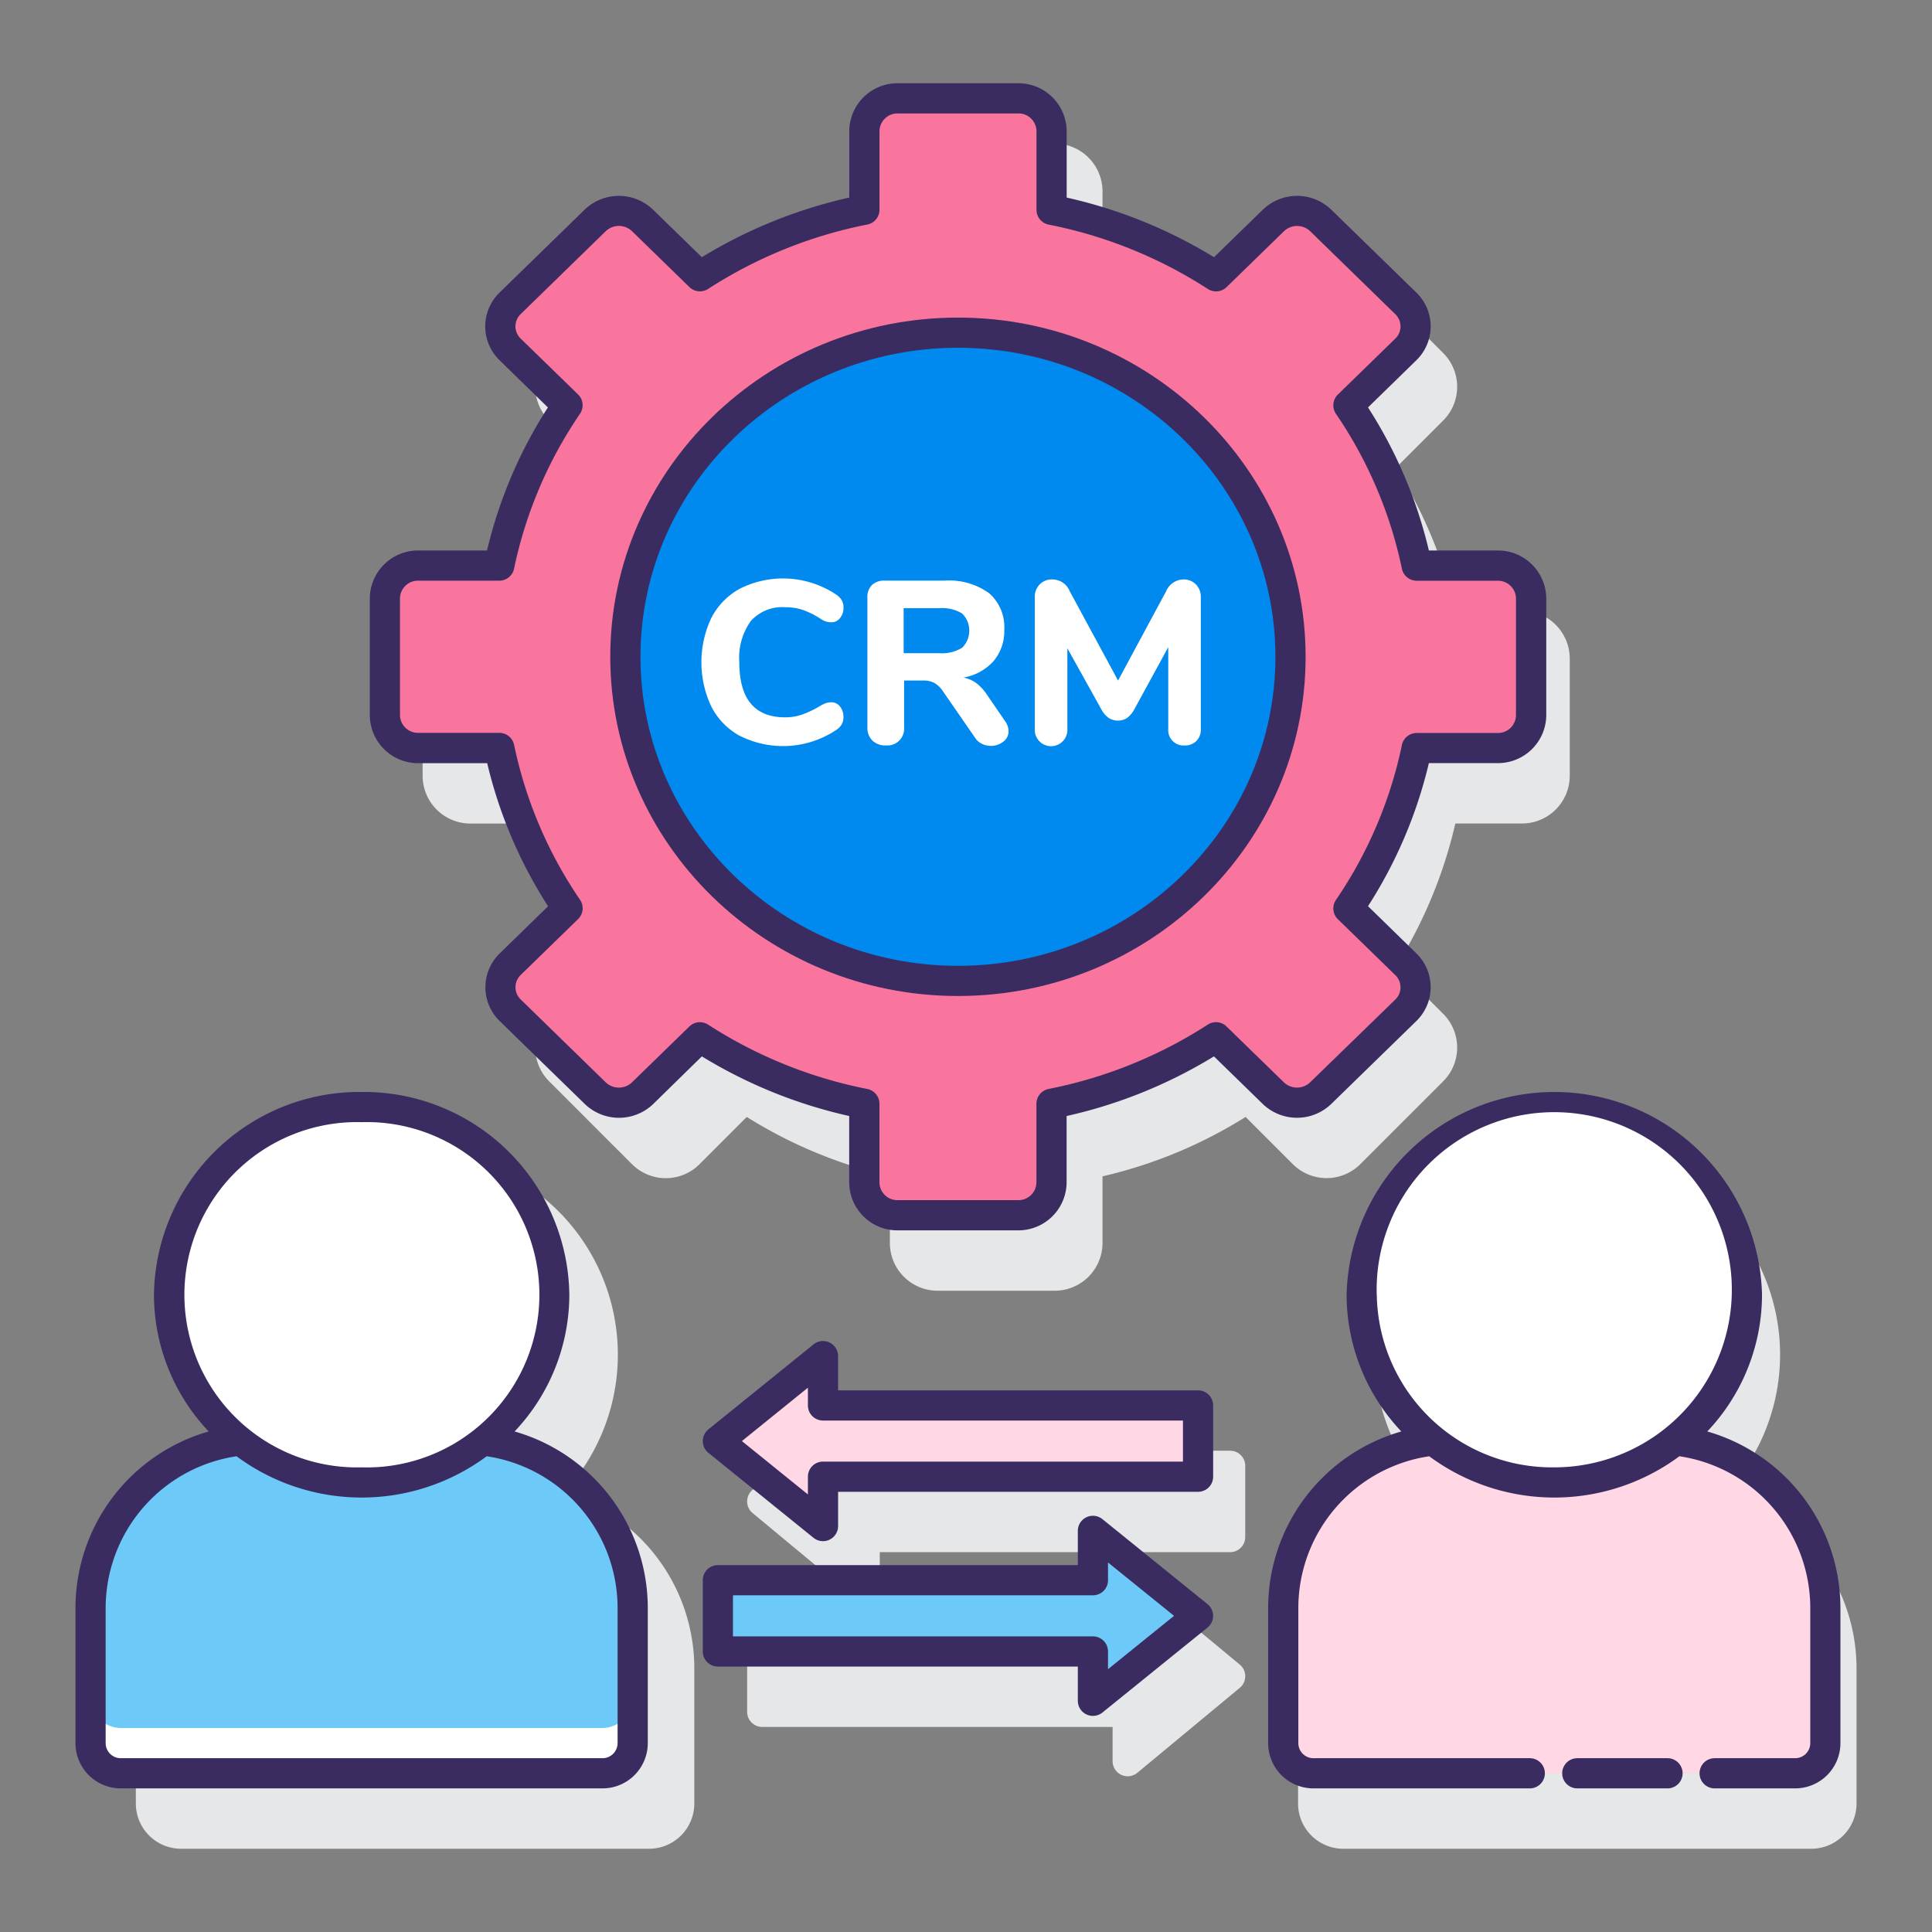
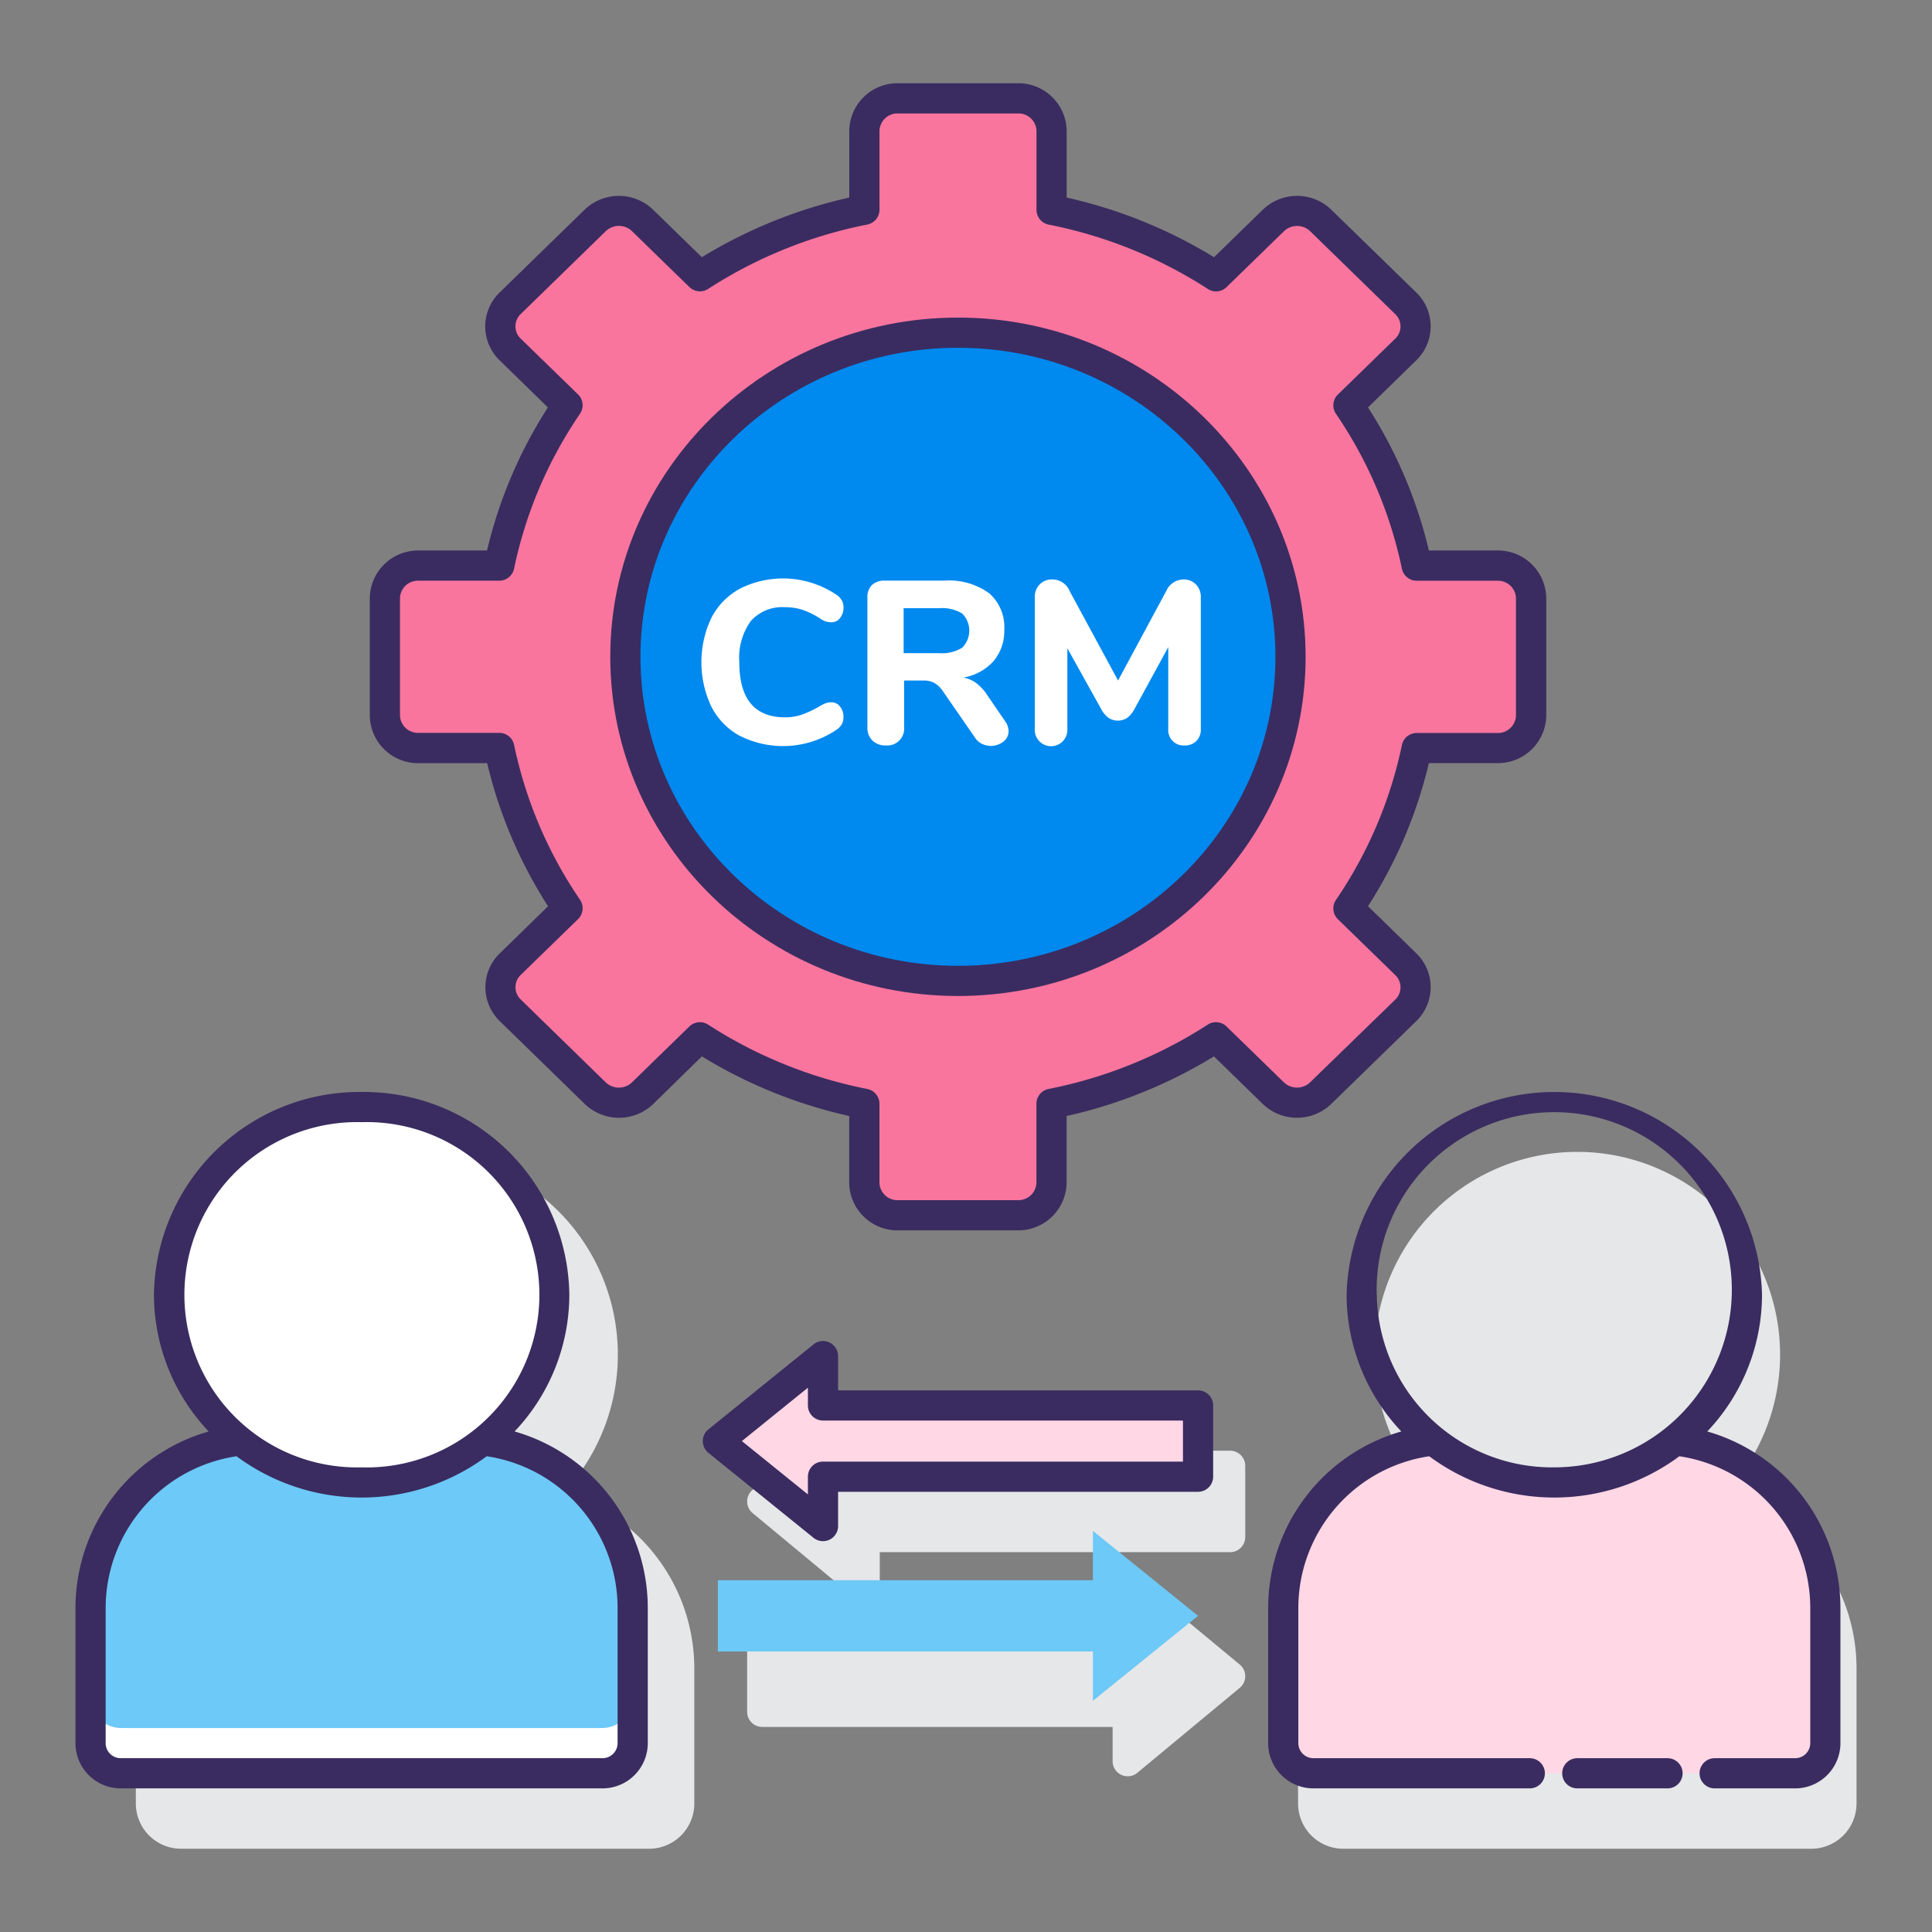
<svg xmlns="http://www.w3.org/2000/svg" height="512" viewBox="0 0 128 128" width="512">
  <rect x="0" y="0" width="128" height="128" fill="#808080" stroke="none" />
  <path d="m114.354 98.882a13.435 13.435 0 1 0 -19.708 0 12.184 12.184 0 0 0 -8.646 11.642v8.961a3 3 0 0 0 3 3h31a3 3 0 0 0 3-3v-8.961a12.184 12.184 0 0 0 -8.646-11.642z" fill="#e6e7e8" />
  <path d="m37.353 98.882a13.435 13.435 0 1 0 -19.707 0 12.183 12.183 0 0 0 -8.646 11.642v8.961a3 3 0 0 0 3 3h31a3 3 0 0 0 3-3v-8.961a12.185 12.185 0 0 0 -8.647-11.642z" fill="#e6e7e8" />
-   <path d="m90.125 77.129 5.489-5.489a3.16 3.16 0 0 0 0-4.472l-3.129-3.129a30.86 30.86 0 0 0 3.935-9.48h4.418a3.166 3.166 0 0 0 3.162-3.159v-7.767a3.166 3.166 0 0 0 -3.162-3.162h-4.418a30.866 30.866 0 0 0 -3.935-9.481l3.129-3.129a3.159 3.159 0 0 0 0-4.471l-5.489-5.49a3.169 3.169 0 0 0 -4.472 0l-3.129 3.129a30.893 30.893 0 0 0 -9.48-3.934v-4.418a3.166 3.166 0 0 0 -3.162-3.162h-7.764a3.166 3.166 0 0 0 -3.162 3.162v4.423a30.908 30.908 0 0 0 -9.481 3.934l-3.129-3.134a3.164 3.164 0 0 0 -4.471 0l-5.49 5.49a3.164 3.164 0 0 0 0 4.471l3.129 3.129a30.863 30.863 0 0 0 -3.934 9.481h-4.418a3.165 3.165 0 0 0 -3.162 3.162v7.767a3.166 3.166 0 0 0 3.162 3.162h4.418a30.882 30.882 0 0 0 3.934 9.48l-3.13 3.129a3.167 3.167 0 0 0 0 4.472l5.49 5.489a3.163 3.163 0 0 0 4.471 0l3.13-3.132a30.933 30.933 0 0 0 9.481 3.934v4.418a3.166 3.166 0 0 0 3.162 3.162h7.764a3.166 3.166 0 0 0 3.162-3.162v-4.417a30.927 30.927 0 0 0 9.48-3.935l3.129 3.129a3.167 3.167 0 0 0 4.472 0z" fill="#e6e7e8" />
  <path d="m75.352 104.655a1 1 0 0 0 -1.639.77v2.268h-23.213a1 1 0 0 0 -1 1v4.721a1 1 0 0 0 1 1h23.213v2.269a1 1 0 0 0 1.639.769l6.787-5.629a1 1 0 0 0 0-1.539z" fill="#e6e7e8" />
  <path d="m81.5 96.114h-23.213v-2.268a1 1 0 0 0 -1.639-.77l-6.787 5.629a1 1 0 0 0 0 1.539l6.787 5.629a1 1 0 0 0 .639.231 1.012 1.012 0 0 0 .425-.095 1 1 0 0 0 .575-.905v-2.269h23.213a1 1 0 0 0 1-1v-4.721a1 1 0 0 0 -1-1z" fill="#e6e7e8" />
  <path d="m111.017 95.432a13 13 0 0 1 -16.08 0 11.164 11.164 0 0 0 -9.919 11.092v8.961a2 2 0 0 0 2 2h31.918a2 2 0 0 0 2-2v-8.961a11.164 11.164 0 0 0 -9.919-11.092z" fill="#ffd7e5" />
-   <ellipse cx="102.977" cy="85.781" fill="#fff" rx="12.761" ry="12.435" />
  <path d="m32 95.432a13 13 0 0 1 -16.08 0 11.164 11.164 0 0 0 -9.92 11.092v8.961a2 2 0 0 0 2 2h31.917a2 2 0 0 0 2-2v-8.961a11.163 11.163 0 0 0 -9.917-11.092z" fill="#6dc9f7" />
  <path d="m39.865 114.485h-31.813a2.026 2.026 0 0 1 -2.052-2v3a2.026 2.026 0 0 0 2.052 2h31.813a2.026 2.026 0 0 0 2.052-2v-3a2.026 2.026 0 0 1 -2.052 2z" fill="#fff" />
  <ellipse cx="23.959" cy="85.781" fill="#fff" rx="12.761" ry="12.435" />
  <ellipse cx="63.468" cy="43.515" fill="#0089ef" rx="22.036" ry="21.473" />
  <path d="m49.023 48.758a4.593 4.593 0 0 1 -1.891-1.936 6.872 6.872 0 0 1 0-5.89 4.607 4.607 0 0 1 1.891-1.932 6.35 6.35 0 0 1 6.432.43 1.169 1.169 0 0 1 .33.369.989.989 0 0 1 .1.46 1.059 1.059 0 0 1 -.228.684.693.693 0 0 1 -.56.284 1.245 1.245 0 0 1 -.386-.054 1.462 1.462 0 0 1 -.37-.192 5.4 5.4 0 0 0 -1.167-.576 3.68 3.68 0 0 0 -1.151-.176 2.8 2.8 0 0 0 -2.278.913 4.168 4.168 0 0 0 -.764 2.727q0 3.657 3.042 3.656a3.406 3.406 0 0 0 1.1-.177 6.969 6.969 0 0 0 1.214-.576 2.259 2.259 0 0 1 .394-.192 1.145 1.145 0 0 1 .362-.053.7.7 0 0 1 .56.284 1.056 1.056 0 0 1 .228.683.988.988 0 0 1 -.1.469 1.156 1.156 0 0 1 -.323.361 6.35 6.35 0 0 1 -6.432.43z" fill="#fff" />
  <path d="m66.82 48.435a.859.859 0 0 1 -.354.707 1.347 1.347 0 0 1 -1.411.138 1.164 1.164 0 0 1 -.473-.43l-2.082-3.011a1.853 1.853 0 0 0 -.567-.576 1.48 1.48 0 0 0 -.757-.176h-1.276v3.1a1.113 1.113 0 0 1 -1.2 1.2 1.229 1.229 0 0 1 -.9-.322 1.166 1.166 0 0 1 -.332-.876v-8.6a1.1 1.1 0 0 1 .3-.829 1.172 1.172 0 0 1 .851-.292h3.961a4.513 4.513 0 0 1 2.956.837 2.977 2.977 0 0 1 1 2.42 3.075 3.075 0 0 1 -.709 2.073 3.428 3.428 0 0 1 -2 1.091 2.1 2.1 0 0 1 .844.361 3.145 3.145 0 0 1 .717.775l1.2 1.752a1.156 1.156 0 0 1 .232.658zm-3.073-5.522a1.6 1.6 0 0 0 0-2.266 2.6 2.6 0 0 0 -1.53-.353h-2.349v2.98h2.349a2.548 2.548 0 0 0 1.53-.361z" fill="#fff" />
  <path d="m79.234 38.72a1.168 1.168 0 0 1 .323.852v8.728a1.064 1.064 0 0 1 -.3.8 1.08 1.08 0 0 1 -.787.291 1.017 1.017 0 0 1 -1.07-1.091v-5.425l-2.238 4.1a1.747 1.747 0 0 1 -.48.584 1.133 1.133 0 0 1 -1.238 0 1.682 1.682 0 0 1 -.489-.584l-2.239-4.025v5.35a1.081 1.081 0 1 1 -2.159 0v-8.728a1.161 1.161 0 0 1 .324-.852 1.122 1.122 0 0 1 .842-.331 1.241 1.241 0 0 1 1.151.784l3.2 5.914 3.184-5.914a1.276 1.276 0 0 1 1.135-.784 1.125 1.125 0 0 1 .841.331z" fill="#fff" />
  <path d="m101.438 47.4v-7.767a2.191 2.191 0 0 0 -2.219-2.162h-5.362a29.616 29.616 0 0 0 -4.52-10.617l3.8-3.7a2.122 2.122 0 0 0 0-3.057l-5.637-5.49a2.261 2.261 0 0 0 -3.138 0l-3.8 3.7a31.285 31.285 0 0 0 -10.892-4.407v-5.223a2.191 2.191 0 0 0 -2.219-2.162h-7.967a2.191 2.191 0 0 0 -2.218 2.162v5.223a31.277 31.277 0 0 0 -10.9 4.406l-3.8-3.7a2.26 2.26 0 0 0 -3.137 0l-5.629 5.494a2.123 2.123 0 0 0 0 3.057l3.8 3.7a29.618 29.618 0 0 0 -4.521 10.617h-5.362a2.191 2.191 0 0 0 -2.217 2.159v7.767a2.191 2.191 0 0 0 2.219 2.162h5.361a29.633 29.633 0 0 0 4.52 10.614l-3.8 3.7a2.124 2.124 0 0 0 0 3.058l5.634 5.49a2.26 2.26 0 0 0 3.137 0l3.8-3.7a31.256 31.256 0 0 0 10.9 4.405v5.225a2.191 2.191 0 0 0 2.218 2.162h7.967a2.191 2.191 0 0 0 2.219-2.162v-5.226a31.264 31.264 0 0 0 10.9-4.405l3.8 3.7a2.261 2.261 0 0 0 3.138 0l5.633-5.49a2.123 2.123 0 0 0 0-3.058l-3.8-3.7a29.631 29.631 0 0 0 4.52-10.617h5.362a2.191 2.191 0 0 0 2.21-2.158zm-37.97 17.588c-12.17 0-22.036-9.614-22.036-21.473s9.868-21.473 22.036-21.473 22.032 9.613 22.032 21.473-9.862 21.473-22.032 21.473z" fill="#fa759e" />
  <path d="m79.374 107.054-6.965-5.629v3.268h-24.848v4.721h24.848v3.268z" fill="#6dc9f7" />
  <path d="m47.561 95.475 6.965 5.629v-3.269h24.848v-4.721h-24.848v-3.268z" fill="#ffd7e5" />
  <g fill="#3a2c60">
    <path d="m113.111 94.838a13.194 13.194 0 0 0 3.627-9.057 13.765 13.765 0 0 0 -27.522 0 13.2 13.2 0 0 0 3.626 9.057 12.175 12.175 0 0 0 -8.824 11.686v8.961a3 3 0 0 0 3 3h14.334a1 1 0 0 0 0-2h-14.334a1 1 0 0 1 -1-1v-8.961a10.172 10.172 0 0 1 8.672-10.043 13.922 13.922 0 0 0 16.574 0 10.171 10.171 0 0 1 8.671 10.043v8.961a1 1 0 0 1 -1 1h-5.335a1 1 0 0 0 0 2h5.333a3 3 0 0 0 3-3v-8.961a12.175 12.175 0 0 0 -8.822-11.686zm-21.9-9.057a11.766 11.766 0 1 1 11.761 11.435 11.614 11.614 0 0 1 -11.756-11.435z" />
    <path d="m110.477 116.485h-5.977a1 1 0 0 0 0 2h5.977a1 1 0 0 0 0-2z" />
    <path d="m34.093 94.838a13.2 13.2 0 0 0 3.627-9.057 13.617 13.617 0 0 0 -13.762-13.435 13.615 13.615 0 0 0 -13.758 13.435 13.2 13.2 0 0 0 3.626 9.057 12.175 12.175 0 0 0 -8.826 11.686v8.961a3 3 0 0 0 3 3h31.917a3 3 0 0 0 3-3v-8.961a12.174 12.174 0 0 0 -8.824-11.686zm-10.135-20.492a11.44 11.44 0 1 1 0 22.87 11.439 11.439 0 1 1 0-22.87zm16.959 41.139a1 1 0 0 1 -1 1h-31.917a1 1 0 0 1 -1-1v-8.961a10.172 10.172 0 0 1 8.672-10.043 13.921 13.921 0 0 0 16.573 0 10.172 10.172 0 0 1 8.672 10.043z" />
    <path d="m63.468 21.041c-12.7 0-23.036 10.082-23.036 22.474s10.334 22.473 23.036 22.473 23.032-10.081 23.032-22.473-10.33-22.474-23.032-22.474zm0 42.947c-11.6 0-21.036-9.184-21.036-20.473s9.437-20.474 21.036-20.474 21.032 9.185 21.032 20.474-9.433 20.473-21.032 20.473z" />
    <path d="m88.2 73.139 5.634-5.49a3.125 3.125 0 0 0 0-4.49l-3.2-3.122a30.449 30.449 0 0 0 4.032-9.478h4.56a3.2 3.2 0 0 0 3.218-3.163v-7.763a3.2 3.2 0 0 0 -3.218-3.162h-4.56a30.449 30.449 0 0 0 -4.032-9.478l3.2-3.122a3.127 3.127 0 0 0 0-4.491l-5.634-5.489a3.269 3.269 0 0 0 -4.534 0l-3.233 3.15a32.121 32.121 0 0 0 -9.763-3.951v-4.413a3.2 3.2 0 0 0 -3.219-3.162h-7.967a3.194 3.194 0 0 0 -3.218 3.162v4.413a32.147 32.147 0 0 0 -9.766 3.951l-3.233-3.15a3.268 3.268 0 0 0 -4.533 0l-5.634 5.489a3.124 3.124 0 0 0 0 4.491l3.2 3.122a30.475 30.475 0 0 0 -4.033 9.478h-4.55a3.2 3.2 0 0 0 -3.217 3.162v7.767a3.2 3.2 0 0 0 3.219 3.163h4.559a30.475 30.475 0 0 0 4.033 9.478l-3.2 3.122a3.123 3.123 0 0 0 0 4.49l5.634 5.49a3.268 3.268 0 0 0 4.533 0l3.222-3.155a32.1 32.1 0 0 0 9.762 3.951v4.414a3.194 3.194 0 0 0 3.218 3.162h7.967a3.2 3.2 0 0 0 3.219-3.162v-4.414a32.07 32.07 0 0 0 9.761-3.951l3.233 3.151a3.27 3.27 0 0 0 4.54 0zm-3.14-1.433-3.8-3.7a1 1 0 0 0 -1.241-.124 30.147 30.147 0 0 1 -10.547 4.264 1 1 0 0 0 -.806.981v5.225a1.193 1.193 0 0 1 -1.219 1.162h-7.963a1.192 1.192 0 0 1 -1.218-1.162v-5.224a1 1 0 0 0 -.807-.981 30.149 30.149 0 0 1 -10.546-4.264 1 1 0 0 0 -1.241.124l-3.8 3.7a1.256 1.256 0 0 1 -1.742 0l-5.63-5.49a1.123 1.123 0 0 1 0-1.625l3.8-3.7a1 1 0 0 0 .13-1.278 28.519 28.519 0 0 1 -4.369-10.26 1 1 0 0 0 -.979-.8h-5.365a1.194 1.194 0 0 1 -1.217-1.154v-7.767a1.193 1.193 0 0 1 1.219-1.162h5.361a1 1 0 0 0 .979-.8 28.534 28.534 0 0 1 4.369-10.26 1 1 0 0 0 -.13-1.278l-3.8-3.7a1.123 1.123 0 0 1 0-1.625l5.634-5.49a1.256 1.256 0 0 1 1.742 0l3.8 3.7a1 1 0 0 0 1.241.124 30.151 30.151 0 0 1 10.546-4.265 1 1 0 0 0 .807-.981v-5.219a1.192 1.192 0 0 1 1.218-1.162h7.967a1.193 1.193 0 0 1 1.217 1.162v5.223a1 1 0 0 0 .806.981 30.149 30.149 0 0 1 10.547 4.265 1 1 0 0 0 1.241-.124l3.8-3.7a1.255 1.255 0 0 1 1.742 0l5.633 5.49a1.123 1.123 0 0 1 0 1.625l-3.8 3.7a1 1 0 0 0 -.129 1.278 28.569 28.569 0 0 1 4.369 10.26 1 1 0 0 0 .978.8h5.362a1.192 1.192 0 0 1 1.218 1.162v7.763a1.193 1.193 0 0 1 -1.218 1.163h-5.362a1 1 0 0 0 -.978.8 28.554 28.554 0 0 1 -4.369 10.26 1 1 0 0 0 .129 1.278l3.8 3.7a1.123 1.123 0 0 1 0 1.625l-5.639 5.48a1.257 1.257 0 0 1 -1.74 0z" />
-     <path d="m73.038 100.647a1 1 0 0 0 -1.629.778v2.268h-23.848a1 1 0 0 0 -1 1v4.721a1 1 0 0 0 1 1h23.848v2.269a1 1 0 0 0 1.629.777l6.962-5.629a1 1 0 0 0 0-1.555zm.371 9.942v-1.175a1 1 0 0 0 -1-1h-23.848v-2.721h23.848a1 1 0 0 0 1-1v-1.175l4.374 3.536z" />
    <path d="m79.374 92.115h-23.848v-2.269a1 1 0 0 0 -1.628-.778l-6.965 5.632a1 1 0 0 0 0 1.555l6.965 5.629a1 1 0 0 0 1.628-.778v-2.271h23.848a1 1 0 0 0 1-1v-4.72a1 1 0 0 0 -1-1zm-1 4.72h-23.848a1 1 0 0 0 -1 1v1.175l-4.374-3.535 4.374-3.536v1.176a1 1 0 0 0 1 1h23.848z" />
  </g>
</svg>